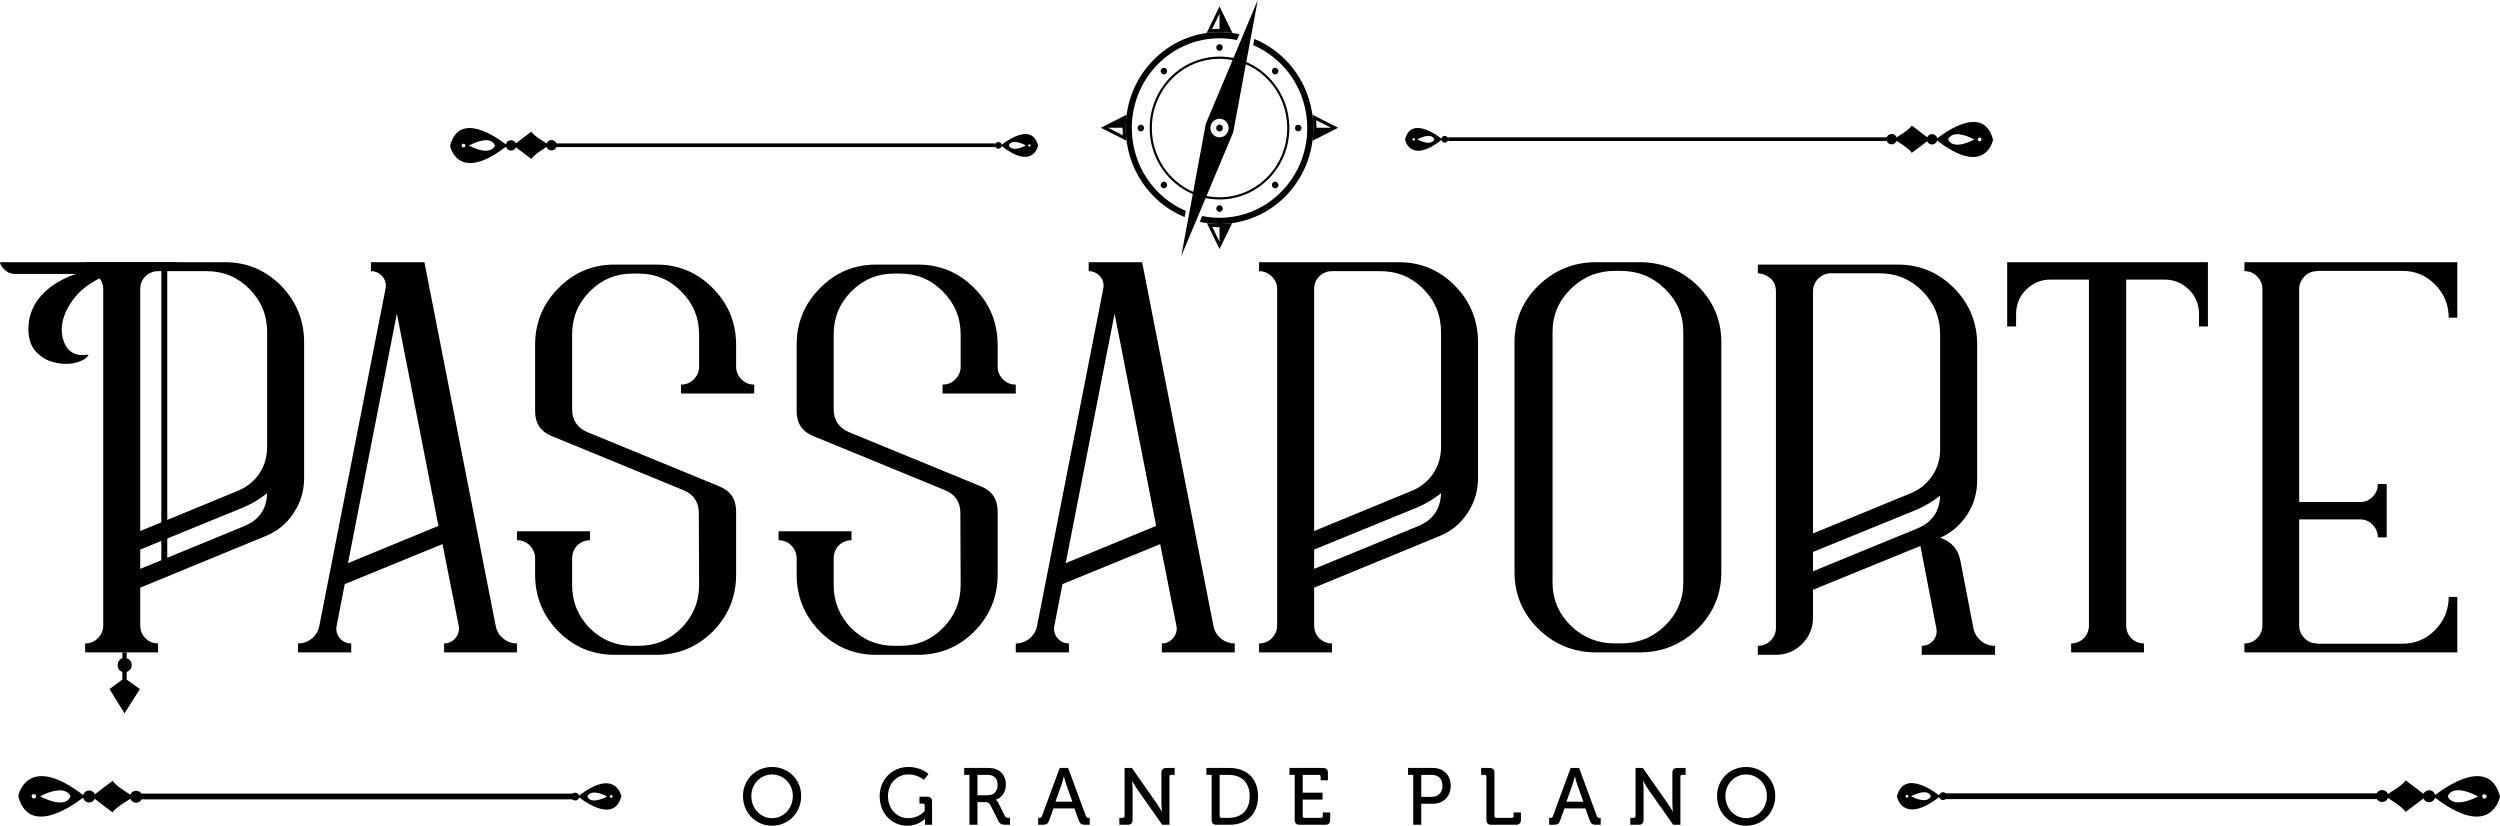
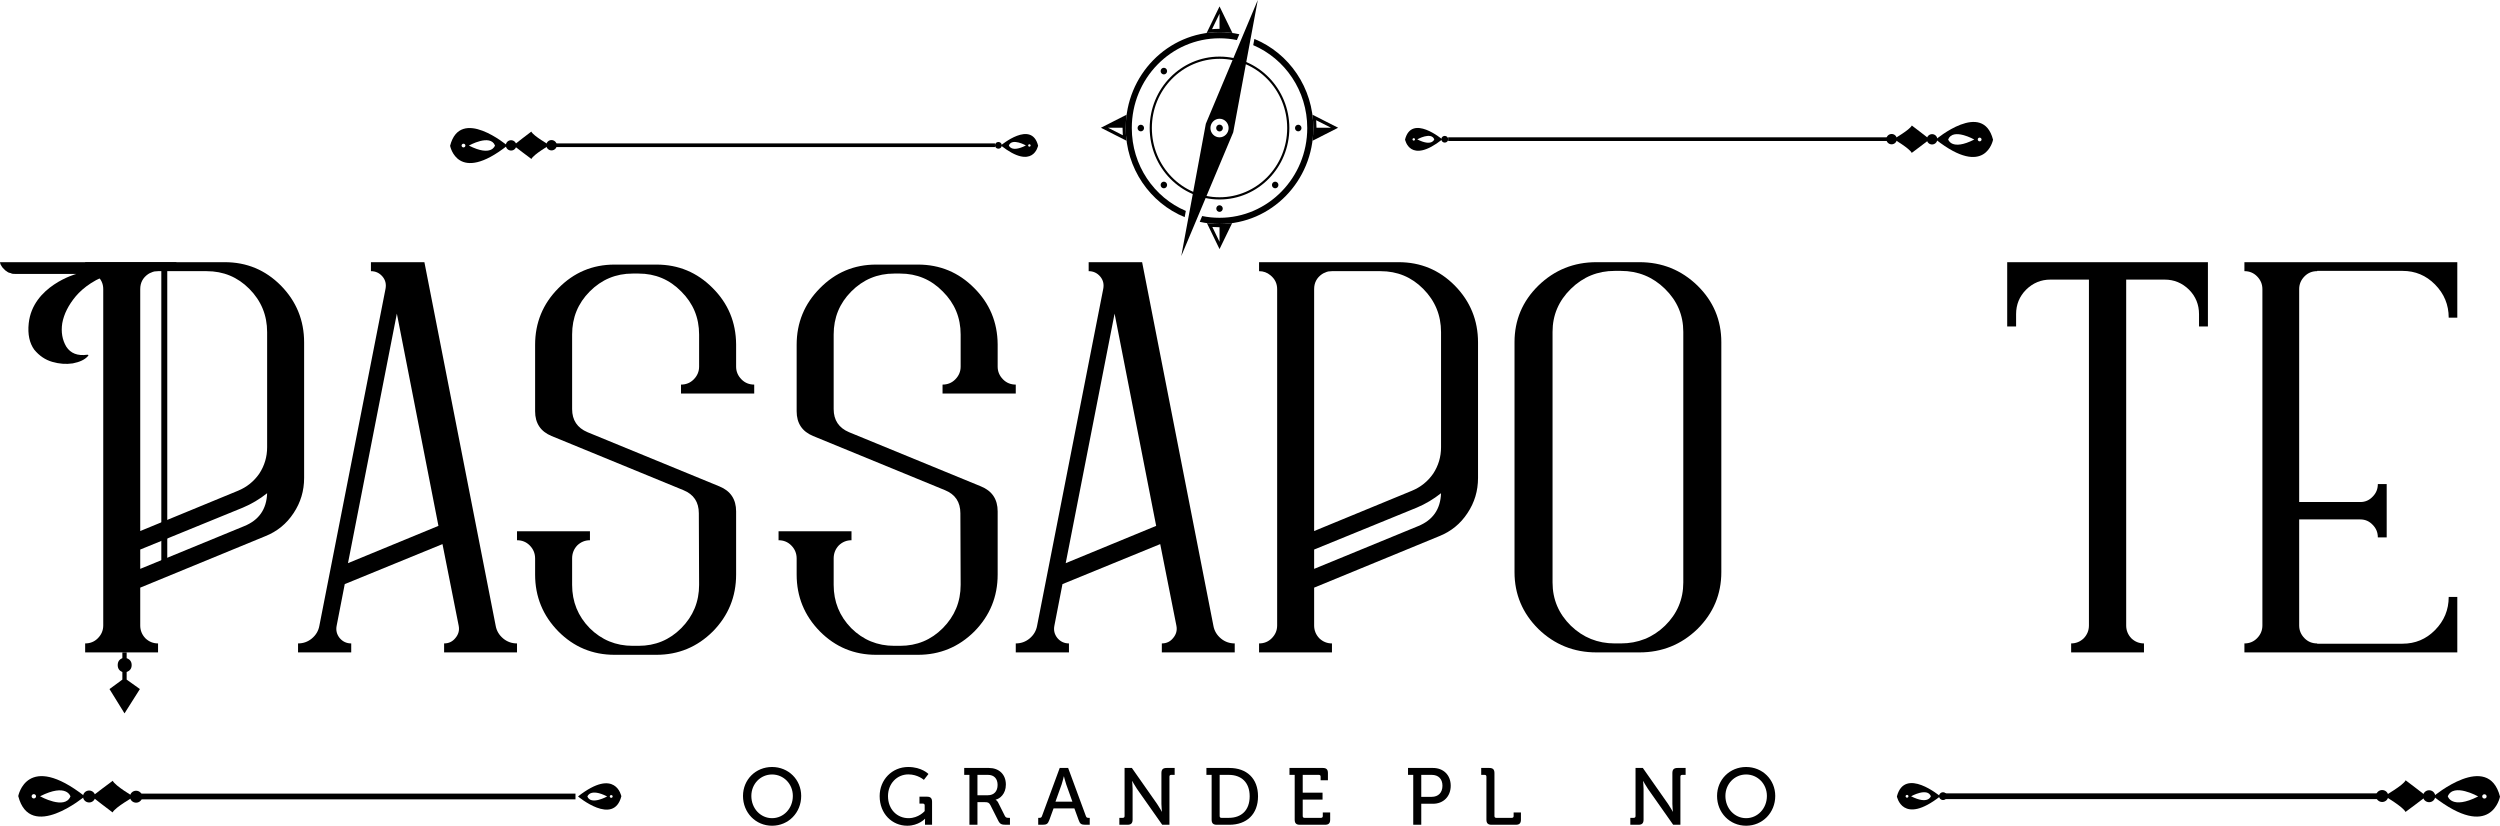
<svg xmlns="http://www.w3.org/2000/svg" width="548" height="181" viewBox="0 0 548 181" fill="none">
  <path d="M27.764 143.007H26.822V144.273C26.142 144.538 25.803 145.043 25.803 145.785C25.803 146.528 26.142 147.032 26.822 147.298V148.969L23.999 151.039L27.293 156.372L30.665 151.039L27.764 148.969V147.298C28.495 147.032 28.861 146.528 28.861 145.785C28.861 145.043 28.495 144.538 27.764 144.273V143.007Z" fill="black" />
  <path d="M161.357 75.474C161.318 70.622 159.6 66.507 156.205 63.126C152.809 59.706 148.703 57.996 143.887 57.996H134.707C129.89 57.996 125.784 59.726 122.389 63.186C118.993 66.606 117.296 70.742 117.296 75.593V90.147C117.296 92.772 118.5 94.581 120.908 95.576L149.809 107.446C152.059 108.36 153.184 110.05 153.184 112.516L153.244 128.204C153.244 131.902 151.941 135.063 149.335 137.688C146.769 140.273 143.65 141.565 139.978 141.565H138.675C135.003 141.565 131.864 140.273 129.259 137.688C126.692 135.063 125.409 131.902 125.409 128.204V122.418C125.409 121.304 125.784 120.35 126.534 119.555C127.324 118.799 128.252 118.421 129.318 118.421V116.453H113.328V118.421C114.433 118.421 115.361 118.799 116.111 119.555C116.901 120.35 117.296 121.304 117.296 122.418V125.937C117.296 130.789 118.993 134.944 122.389 138.404C125.784 141.824 129.89 143.534 134.707 143.534H143.887C148.703 143.534 152.829 141.824 156.264 138.404C159.659 134.944 161.357 130.789 161.357 125.937V112.098C161.357 109.434 160.133 107.605 157.685 106.611L128.785 94.74C126.534 93.786 125.409 92.096 125.409 89.67V73.326C125.409 69.628 126.692 66.487 129.259 63.902C131.864 61.277 135.003 59.965 138.675 59.965H139.978C143.65 59.965 146.769 61.277 149.335 63.902C151.941 66.487 153.244 69.628 153.244 73.326V80.365C153.244 81.439 152.849 82.373 152.059 83.168C151.309 83.924 150.381 84.302 149.276 84.302V86.27H165.325V84.302C164.22 84.302 163.292 83.924 162.542 83.168C161.752 82.373 161.357 81.439 161.357 80.365V75.474Z" fill="black" />
  <path d="M218.688 75.474C218.648 70.622 216.931 66.507 213.535 63.126C210.14 59.706 206.034 57.996 201.217 57.996H192.037C187.221 57.996 183.115 59.726 179.719 63.186C176.324 66.606 174.626 70.742 174.626 75.593V90.147C174.626 92.772 175.83 94.581 178.239 95.576L207.139 107.446C209.39 108.36 210.515 110.05 210.515 112.516L210.574 128.204C210.574 131.902 209.271 135.063 206.665 137.688C204.099 140.273 200.98 141.565 197.308 141.565H196.005C192.334 141.565 189.195 140.273 186.589 137.688C184.023 135.063 182.74 131.902 182.74 128.204V122.418C182.74 121.304 183.115 120.35 183.865 119.555C184.654 118.799 185.582 118.421 186.648 118.421V116.453H170.658V118.421C171.764 118.421 172.691 118.799 173.442 119.555C174.231 120.35 174.626 121.304 174.626 122.418V125.937C174.626 130.789 176.324 134.944 179.719 138.404C183.115 141.824 187.221 143.534 192.037 143.534H201.217C206.034 143.534 210.16 141.824 213.594 138.404C216.99 134.944 218.688 130.789 218.688 125.937V112.098C218.688 109.434 217.464 107.605 215.016 106.611L186.115 94.74C183.865 93.786 182.74 92.096 182.74 89.67V73.326C182.74 69.628 184.023 66.487 186.589 63.902C189.195 61.277 192.334 59.965 196.005 59.965H197.308C200.98 59.965 204.099 61.277 206.665 63.902C209.271 66.487 210.574 69.628 210.574 73.326V80.365C210.574 81.439 210.179 82.373 209.39 83.168C208.64 83.924 207.712 84.302 206.606 84.302V86.27H222.656V84.302C221.55 84.302 220.622 83.924 219.872 83.168C219.082 82.373 218.688 81.439 218.688 80.365V75.474Z" fill="black" />
-   <path d="M397.409 125.221V120.986L419.94 111.8C421.837 111.005 423.615 109.951 425.276 108.639C425.157 112.138 423.477 114.544 420.236 115.856L397.409 125.221ZM397.409 63.902C397.409 62.788 397.785 61.854 398.536 61.098C399.326 60.303 400.255 59.905 401.322 59.905H411.995C415.671 59.905 418.813 61.218 421.422 63.842C423.991 66.467 425.276 69.608 425.276 73.267V98.558C425.276 100.666 424.702 102.574 423.556 104.284C422.37 106.034 420.809 107.307 418.872 108.102L397.409 116.93V63.902ZM429.722 122.895C429.208 120.35 427.726 118.68 425.276 117.884C427.766 116.771 429.742 115.081 431.205 112.814C432.667 110.548 433.398 108.042 433.398 105.298V75.533C433.398 70.682 431.699 66.546 428.299 63.126C424.9 59.706 420.789 57.996 415.967 57.996H385.314V59.905C385.591 59.905 385.848 59.945 386.085 60.025C386.362 60.064 386.618 60.144 386.856 60.263C388.476 60.939 389.286 62.152 389.286 63.902V137.628C389.286 138.702 388.891 139.637 388.101 140.432C387.35 141.187 386.421 141.565 385.314 141.565V143.534H389.286C391.5 143.534 393.417 142.738 395.038 141.148C396.619 139.557 397.409 137.628 397.409 135.362V129.277L420.947 119.674L424.446 137.688C424.643 138.682 424.426 139.577 423.793 140.372C423.121 141.168 422.272 141.565 421.244 141.565V143.534H437.311V141.565C436.165 141.565 435.138 141.207 434.228 140.492C433.359 139.736 432.805 138.801 432.568 137.688L429.722 122.895Z" fill="black" />
  <path d="M83.855 60.632C84.485 61.388 84.703 62.283 84.505 63.316L70.005 137.162C69.808 138.275 69.256 139.21 68.348 139.965C67.481 140.681 66.474 141.039 65.33 141.039V143.007H76.989V141.039C75.964 141.039 75.115 140.642 74.444 139.846C73.813 139.051 73.596 138.156 73.793 137.162L75.569 128.035L96.993 119.267L100.544 137.162C100.741 138.156 100.504 139.051 99.834 139.846C99.202 140.642 98.374 141.039 97.348 141.039V143.007H113.328V141.039C112.183 141.039 111.177 140.681 110.309 139.965C109.402 139.21 108.849 138.275 108.652 137.162L93.028 57.47H81.309V59.439C82.336 59.439 83.183 59.837 83.855 60.632ZM96.105 115.271L76.279 123.443L86.991 68.745L96.105 115.271Z" fill="black" />
  <path d="M241.18 60.632C241.811 61.388 242.028 62.283 241.831 63.316L227.331 137.162C227.134 138.275 226.582 139.21 225.674 139.965C224.806 140.681 223.8 141.039 222.656 141.039V143.007H234.315V141.039C233.289 141.039 232.44 140.642 231.769 139.846C231.139 139.051 230.921 138.156 231.119 137.162L232.894 128.035L254.319 119.267L257.869 137.162C258.066 138.156 257.83 139.051 257.159 139.846C256.528 140.642 255.7 141.039 254.673 141.039V143.007H270.653V141.039C269.508 141.039 268.503 140.681 267.634 139.965C266.727 139.21 266.174 138.275 265.977 137.162L250.353 57.47H238.635V59.439C239.661 59.439 240.509 59.837 241.18 60.632ZM253.431 115.271L233.604 123.443L244.317 68.745L253.431 115.271Z" fill="black" />
  <path d="M34.645 141.039C33.58 141.039 32.653 140.662 31.864 139.906C31.114 139.111 30.739 138.176 30.739 137.102V128.811L58.142 117.537C60.745 116.503 62.817 114.813 64.356 112.467C65.894 110.16 66.663 107.596 66.663 104.772V75.067C66.663 70.215 64.967 66.059 61.574 62.6C58.181 59.18 54.077 57.47 49.264 57.47H18.666V59.439C19.612 59.439 20.441 59.737 21.151 60.334C22.138 61.129 22.631 62.143 22.631 63.376V137.102C22.631 138.176 22.237 139.111 21.447 139.906C20.697 140.662 19.77 141.039 18.666 141.039V143.007H34.645V141.039ZM30.739 63.376C30.739 61.984 31.311 60.891 32.455 60.095C32.692 59.936 32.929 59.817 33.166 59.737C33.403 59.618 33.639 59.538 33.876 59.498C34.152 59.459 34.408 59.439 34.645 59.439H45.298C48.968 59.439 52.084 60.731 54.65 63.316C57.253 65.941 58.555 69.102 58.555 72.8V98.032C58.555 100.139 57.984 102.068 56.839 103.818C55.655 105.528 54.097 106.78 52.163 107.576L30.739 116.404V63.376ZM30.739 120.46L53.229 111.274C55.123 110.479 56.898 109.425 58.555 108.112C58.437 111.612 56.76 114.018 53.525 115.33L30.739 124.695V120.46Z" fill="black" />
  <path d="M291.966 141.039C290.901 141.039 289.973 140.662 289.184 139.906C288.434 139.111 288.059 138.176 288.059 137.102V128.811L315.462 117.537C318.066 116.503 320.137 114.813 321.676 112.467C323.215 110.16 323.984 107.596 323.984 104.772V75.067C323.984 70.215 322.287 66.059 318.894 62.6C315.501 59.18 311.398 57.47 306.584 57.47H275.986V59.439C276.933 59.439 277.762 59.737 278.472 60.334C279.458 61.129 279.951 62.143 279.951 63.376V137.102C279.951 138.176 279.557 139.111 278.768 139.906C278.018 140.662 277.091 141.039 275.986 141.039V143.007H291.966V141.039ZM288.059 63.376C288.059 61.984 288.632 60.891 289.776 60.095C290.012 59.936 290.249 59.817 290.486 59.737C290.723 59.618 290.96 59.538 291.196 59.498C291.472 59.459 291.729 59.439 291.966 59.439H302.618C306.288 59.439 309.405 60.731 311.97 63.316C314.574 65.941 315.876 69.102 315.876 72.8V98.032C315.876 100.139 315.304 102.068 314.159 103.818C312.976 105.528 311.417 106.78 309.484 107.576L288.059 116.404V63.376ZM288.059 120.46L310.55 111.274C312.443 110.479 314.219 109.425 315.876 108.112C315.757 111.612 314.08 114.018 310.845 115.33L288.059 124.695V120.46Z" fill="black" />
  <path d="M505.157 60.57C505.902 59.815 506.824 59.437 507.922 59.437V59.378H526.635C529.421 59.378 531.794 60.371 533.756 62.358C535.757 64.385 536.757 66.809 536.757 69.631H538.64V57.47H491.975V59.437C493.074 59.437 493.996 59.815 494.741 60.57C495.526 61.364 495.918 62.298 495.918 63.371V137.106C495.918 138.179 495.526 139.113 494.741 139.908C493.996 140.663 493.074 141.04 491.975 141.04V143.007H538.64V130.848H536.757C536.757 133.669 535.757 136.093 533.756 138.119C531.794 140.107 529.421 141.1 526.635 141.1H507.922V141.04C506.824 141.04 505.902 140.663 505.157 139.908C504.372 139.113 503.979 138.179 503.979 137.106V113.859H517.396C518.456 113.859 519.358 114.257 520.103 115.051C520.849 115.806 521.222 116.72 521.222 117.794H523.164V106.11H521.222C521.222 107.183 520.849 108.097 520.103 108.852C519.358 109.646 518.456 110.044 517.396 110.044H503.979V63.371C503.979 62.298 504.372 61.364 505.157 60.57Z" fill="black" />
  <path d="M483.976 71.557V57.47H439.978V71.557H441.928V68.871C441.928 66.762 442.659 64.971 444.119 63.499C445.617 62.026 447.391 61.29 449.436 61.29H457.894V137.098C457.894 138.172 457.522 139.108 456.769 139.903C455.981 140.66 455.06 141.037 453.994 141.037V143.007H469.96V141.037C468.894 141.037 467.966 140.66 467.177 139.903C466.432 139.108 466.06 138.172 466.06 137.098V61.29H474.51C476.563 61.29 478.337 62.026 479.835 63.499C481.295 64.971 482.026 66.762 482.026 68.871V71.557H483.976Z" fill="black" />
  <path d="M372.083 62.6C368.55 59.18 364.311 57.47 359.365 57.47H349.932C344.987 57.47 340.74 59.18 337.215 62.6C333.727 66.02 331.983 70.155 331.983 75.007V125.411C331.983 130.263 333.727 134.418 337.215 137.877C340.74 141.297 344.987 143.007 349.932 143.007H359.365C364.311 143.007 368.55 141.297 372.083 137.877C375.571 134.418 377.314 130.263 377.314 125.411V75.007C377.314 70.156 375.571 66.02 372.083 62.6ZM368.979 127.677C368.979 131.375 367.641 134.536 364.965 137.161C362.289 139.746 359.057 141.038 355.284 141.038H353.946C350.218 141.038 347.009 139.746 344.333 137.161C341.657 134.536 340.319 131.375 340.319 127.677V72.74C340.319 69.082 341.657 65.941 344.333 63.316C347.009 60.692 350.218 59.379 353.946 59.379H355.284C359.057 59.379 362.289 60.691 364.965 63.316C367.641 65.941 368.979 69.083 368.979 72.74V127.677Z" fill="black" />
  <path d="M38.665 58.71H36.665V124.296H35.361V58.71H33.554C33.553 58.742 33.552 58.774 33.55 58.807L28.665 60.143L28.116 60.326L28.637 60.06L28.635 60.047H24.738C21.289 60.743 18.166 63.073 16.608 64.944C15 66.875 14.012 68.844 13.646 70.85C13.354 72.782 13.646 74.491 14.524 75.977C15.474 77.462 17.01 78.056 19.131 77.759C19.423 77.76 19.459 77.871 19.24 78.094C18.582 78.836 17.485 79.357 15.95 79.655C14.487 79.877 12.989 79.765 11.453 79.319C9.917 78.873 8.601 77.982 7.505 76.645C6.481 75.233 6.033 73.297 6.298 70.85C7.182 62.668 16.718 60.047 16.718 60.047H3.452C3.021 60.047 2.758 60.017 2.609 59.991L2.367 59.867L2.204 59.839C1.961 59.798 1.741 59.698 1.531 59.534C1.417 59.428 1.3 59.351 1.187 59.295L0.561 58.658C0.502 58.536 0.425 58.421 0.331 58.315C0.178 58.112 0.081 57.902 0.036 57.671C0.029 57.603 0.017 57.536 0 57.47H38.665V58.71Z" fill="black" />
  <path d="M98.662 31.958C98.662 31.958 100.265 40.507 111.212 31.912C111.212 31.912 100.895 23.23 98.662 31.958ZM101.18 31.912C101.18 31.686 101.365 31.5 101.597 31.5C101.829 31.5 102.015 31.679 102.015 31.905C102.015 32.131 101.829 32.317 101.597 32.317C101.365 32.317 101.18 32.138 101.18 31.912ZM108.502 31.892C108.502 31.892 107.8 34.462 102.777 31.912C102.777 31.912 107.462 29.275 108.502 31.892Z" fill="black" />
  <path d="M112.021 30.735C112.657 30.735 113.174 31.24 113.18 31.864C113.18 32.489 112.67 33 112.034 33C111.398 33 110.881 32.496 110.874 31.871C110.874 31.247 111.385 30.735 112.021 30.735Z" fill="black" />
  <path d="M120.887 30.703C121.523 30.703 122.04 31.207 122.047 31.832C122.047 32.456 121.536 32.968 120.9 32.968C120.264 32.968 119.747 32.463 119.741 31.839C119.741 31.214 120.251 30.703 120.887 30.703Z" fill="black" />
  <path d="M116.46 28.85C116.46 28.85 112.511 31.852 112.551 31.865C112.518 31.879 116.487 34.848 116.487 34.848C116.944 33.865 120.423 31.839 120.416 31.832C120.476 31.799 116.931 29.826 116.467 28.85H116.46Z" fill="black" />
  <path d="M219.381 31.885C226.511 37.485 227.551 31.919 227.551 31.919C226.1 26.233 219.381 31.885 219.381 31.885ZM225.643 32.151C225.491 32.151 225.371 32.032 225.371 31.885C225.371 31.739 225.497 31.62 225.643 31.62C225.795 31.62 225.915 31.739 225.915 31.885C225.915 32.032 225.789 32.151 225.643 32.151ZM224.881 31.885C221.607 33.546 221.15 31.872 221.15 31.872C221.833 30.165 224.881 31.885 224.881 31.885Z" fill="black" />
  <path d="M218.851 31.121C218.433 31.121 218.095 31.446 218.095 31.858C218.095 32.263 218.427 32.595 218.844 32.595C219.261 32.595 219.599 32.27 219.599 31.858C219.599 31.453 219.268 31.121 218.851 31.121Z" fill="black" />
  <path d="M218.096 31.433H120.886V32.237H218.096V31.433Z" fill="black" />
  <path d="M424.324 30.578C435.271 39.174 436.875 30.625 436.875 30.625C434.641 21.89 424.324 30.578 424.324 30.578ZM433.939 30.983C433.707 30.983 433.522 30.797 433.522 30.572C433.522 30.346 433.707 30.16 433.939 30.166C434.171 30.173 434.357 30.352 434.357 30.578C434.357 30.804 434.171 30.99 433.939 30.983ZM432.766 30.585C427.743 33.136 427.041 30.565 427.041 30.565C428.088 27.948 432.766 30.585 432.766 30.585Z" fill="black" />
  <path d="M423.516 29.403C422.88 29.403 422.363 29.908 422.356 30.532C422.356 31.156 422.866 31.668 423.503 31.668C424.139 31.668 424.656 31.163 424.662 30.539C424.662 29.914 424.152 29.403 423.516 29.403Z" fill="black" />
  <path d="M414.65 29.369C414.014 29.369 413.497 29.874 413.49 30.499C413.49 31.123 414 31.635 414.636 31.635C415.273 31.635 415.789 31.13 415.796 30.505C415.796 29.881 415.286 29.369 414.65 29.369Z" fill="black" />
  <path d="M419.076 27.516C419.076 27.516 423.026 30.519 422.986 30.532C423.019 30.545 419.05 33.515 419.05 33.515C418.593 32.532 415.114 30.506 415.12 30.499C415.061 30.466 418.606 28.493 419.07 27.516H419.076Z" fill="black" />
  <path d="M307.985 30.585C307.985 30.585 309.032 36.152 316.155 30.552C316.155 30.552 309.436 24.899 307.985 30.585ZM309.621 30.552C309.621 30.406 309.741 30.286 309.893 30.286C310.045 30.286 310.165 30.406 310.165 30.552C310.165 30.698 310.045 30.818 309.893 30.818C309.741 30.818 309.621 30.698 309.621 30.552ZM314.392 30.539C314.392 30.539 313.935 32.213 310.662 30.552C310.662 30.552 313.71 28.832 314.392 30.539Z" fill="black" />
  <path d="M316.685 29.787C317.103 29.787 317.441 30.113 317.441 30.525C317.441 30.93 317.109 31.262 316.692 31.262C316.274 31.262 315.936 30.937 315.936 30.525C315.936 30.119 316.268 29.787 316.685 29.787Z" fill="black" />
  <path d="M414.649 30.1H317.44V30.904H414.649V30.1Z" fill="black" />
-   <path d="M279.018 15.071C278.74 15.355 278.74 15.815 279.018 16.099C279.296 16.383 279.746 16.383 280.023 16.099C280.3 15.815 280.3 15.355 280.023 15.071C279.745 14.787 279.295 14.787 279.018 15.071Z" fill="black" />
  <path d="M279.018 40.034C278.74 40.318 278.74 40.779 279.018 41.062C279.296 41.346 279.746 41.346 280.023 41.062C280.3 40.778 280.3 40.318 280.023 40.034C279.745 39.75 279.295 39.75 279.018 40.034Z" fill="black" />
  <path d="M267.32 46.446C267.712 46.446 268.03 46.12 268.03 45.719C268.03 45.317 267.712 44.992 267.32 44.992C266.928 44.992 266.61 45.317 266.61 45.719C266.61 46.12 266.928 46.446 267.32 46.446Z" fill="black" />
  <path d="M284.575 27.34C284.182 27.34 283.864 27.666 283.864 28.067C283.864 28.468 284.182 28.794 284.575 28.794C284.967 28.794 285.285 28.468 285.285 28.067C285.285 27.666 284.967 27.34 284.575 27.34Z" fill="black" />
  <path d="M255.119 41.276C255.511 41.276 255.829 40.95 255.829 40.549C255.829 40.147 255.511 39.822 255.119 39.822C254.727 39.822 254.409 40.147 254.409 40.549C254.409 40.95 254.727 41.276 255.119 41.276Z" fill="black" />
  <path d="M255.119 16.312C255.511 16.312 255.829 15.986 255.829 15.585C255.829 15.184 255.511 14.858 255.119 14.858C254.727 14.858 254.409 15.184 254.409 15.585C254.409 15.986 254.727 16.312 255.119 16.312Z" fill="black" />
-   <path d="M267.32 11.142C267.712 11.142 268.03 10.816 268.03 10.415C268.03 10.014 267.712 9.688 267.32 9.688C266.928 9.688 266.61 10.014 266.61 10.415C266.61 10.816 266.928 11.142 267.32 11.142Z" fill="black" />
  <path d="M250.065 28.794C250.458 28.794 250.776 28.468 250.776 28.067C250.776 27.666 250.458 27.34 250.065 27.34C249.673 27.34 249.355 27.666 249.355 28.067C249.355 28.468 249.673 28.794 250.065 28.794Z" fill="black" />
  <path d="M259.933 46.235C252.979 43.273 248.09 36.254 248.09 28.067C248.09 17.202 256.7 8.394 267.32 8.394C268.623 8.394 269.896 8.527 271.126 8.78L271.661 7.507C270.261 7.199 268.809 7.036 267.319 7.036C255.965 7.036 246.761 16.452 246.761 28.067C246.761 36.921 252.109 44.496 259.679 47.598L259.933 46.235Z" fill="black" />
  <path d="M274.96 8.536L274.707 9.899C281.661 12.862 286.55 19.88 286.55 28.067C286.55 38.932 277.94 47.74 267.32 47.74C266.017 47.74 264.744 47.607 263.514 47.354L262.979 48.628C264.379 48.936 265.831 49.099 267.321 49.099C278.675 49.099 287.879 39.682 287.879 28.067C287.879 19.213 282.531 11.639 274.96 8.536Z" fill="black" />
  <path d="M267.32 12.406C258.866 12.406 252.012 19.418 252.012 28.067C252.012 36.716 258.866 43.727 267.32 43.727C275.774 43.727 282.628 36.716 282.628 28.067C282.628 19.418 275.774 12.406 267.32 12.406ZM267.32 43.24C259.129 43.24 252.489 36.447 252.489 28.067C252.489 19.687 259.129 12.894 267.32 12.894C275.511 12.894 282.151 19.687 282.151 28.067C282.151 36.447 275.511 43.24 267.32 43.24Z" fill="black" />
  <path d="M264.318 27.128L258.932 56.134L270.322 29.006L275.708 0L264.318 27.128ZM267.32 30.105C266.219 30.105 265.327 29.193 265.327 28.067C265.327 26.941 266.219 26.028 267.32 26.028C268.421 26.028 269.313 26.941 269.313 28.067C269.313 29.193 268.421 30.105 267.32 30.105Z" fill="black" />
  <path d="M267.32 28.817C267.725 28.817 268.054 28.481 268.054 28.067C268.054 27.652 267.725 27.316 267.32 27.316C266.915 27.316 266.586 27.652 266.586 28.067C266.586 28.481 266.915 28.817 267.32 28.817Z" fill="black" />
  <path d="M267.32 1.405L264.49 7.234C265.415 7.104 266.359 7.036 267.319 7.036C268.28 7.036 269.225 7.104 270.15 7.234L267.32 1.405ZM267.32 6.323C266.775 6.323 266.226 6.345 265.677 6.389L267.32 3.005V6.323Z" fill="black" />
  <path d="M293.319 28.002L287.68 25.137C287.81 26.095 287.879 27.073 287.879 28.067C287.879 29.061 287.817 29.945 287.698 30.858L293.319 28.002ZM291.754 28.002H288.574C288.572 27.453 288.551 26.902 288.509 26.353L291.754 28.002Z" fill="black" />
  <path d="M267.321 49.099C266.384 49.099 265.461 49.034 264.558 48.909L267.32 54.599L270.082 48.909C269.178 49.033 268.257 49.099 267.321 49.099ZM267.32 52.999L265.743 49.751C266.268 49.791 266.796 49.811 267.32 49.811V52.999Z" fill="black" />
  <path d="M246.961 25.137L241.321 28.002L246.941 30.858C246.823 29.945 246.761 29.014 246.761 28.067C246.761 27.073 246.83 26.094 246.961 25.137ZM242.886 28.002H246.066C246.066 28.023 246.066 28.046 246.066 28.067C246.066 28.592 246.085 29.12 246.122 29.646L242.886 28.002Z" fill="black" />
  <path d="M18.589 174.553C5.87 164.623 4 174.499 4 174.499C6.589 184.592 18.589 174.553 18.589 174.553ZM7.416 174.076C7.685 174.076 7.901 174.292 7.901 174.553C7.901 174.815 7.685 175.022 7.416 175.022C7.146 175.022 6.93 174.806 6.93 174.544C6.93 174.283 7.146 174.076 7.416 174.076ZM8.782 174.544C14.616 171.598 15.443 174.571 15.443 174.571C14.229 177.599 8.782 174.544 8.782 174.544Z" fill="black" />
  <path d="M19.533 175.904C20.27 175.904 20.872 175.327 20.881 174.598C20.881 173.877 20.288 173.291 19.542 173.282C18.805 173.282 18.203 173.859 18.194 174.588C18.194 175.309 18.787 175.895 19.533 175.904Z" fill="black" />
  <path d="M29.826 175.949C30.563 175.949 31.165 175.373 31.174 174.643C31.174 173.922 30.581 173.336 29.835 173.327C29.098 173.327 28.495 173.904 28.486 174.634C28.486 175.355 29.08 175.94 29.826 175.949Z" fill="black" />
  <path d="M24.684 178.085C24.684 178.085 20.099 174.616 20.135 174.598C20.099 174.58 24.711 171.147 24.711 171.147C25.241 172.282 29.286 174.625 29.277 174.634C29.34 174.67 25.223 176.95 24.684 178.085Z" fill="black" />
  <path d="M136.2 174.544C136.2 174.544 134.987 168.11 126.699 174.58C126.699 174.58 134.51 181.113 136.2 174.544ZM134.295 174.58C134.295 174.751 134.151 174.886 133.98 174.886C133.809 174.886 133.665 174.751 133.665 174.58C133.665 174.409 133.809 174.274 133.98 174.274C134.151 174.274 134.295 174.409 134.295 174.58ZM128.757 174.598C128.757 174.598 129.288 172.661 133.09 174.58C133.09 174.58 129.548 176.563 128.757 174.598Z" fill="black" />
-   <path d="M126.088 175.462C125.602 175.462 125.216 175.084 125.216 174.615C125.216 174.147 125.602 173.759 126.088 173.759C126.573 173.759 126.96 174.138 126.969 174.606C126.969 175.075 126.582 175.462 126.097 175.462H126.088Z" fill="black" />
  <path d="M29.38 175.219H126.146V173.96H29.38V175.219Z" fill="black" />
  <path d="M162.865 174.474C162.865 170.894 165.645 168.125 169.234 168.125C172.824 168.125 175.621 170.894 175.621 174.474C175.621 178.143 172.824 181 169.234 181C165.645 181 162.865 178.143 162.865 174.474ZM164.695 174.474C164.695 177.226 166.719 179.342 169.234 179.342C171.75 179.342 173.791 177.226 173.791 174.474C173.791 171.811 171.75 169.765 169.234 169.765C166.719 169.765 164.695 171.811 164.695 174.474Z" fill="black" />
  <path d="M192.82 174.51C192.82 170.929 195.529 168.125 199.083 168.125C202.056 168.125 203.517 169.659 203.517 169.659L202.514 170.947C202.514 170.947 201.177 169.748 199.118 169.748C196.637 169.748 194.649 171.741 194.649 174.51C194.649 177.402 196.637 179.342 199.153 179.342C201.37 179.342 202.69 177.79 202.69 177.79V176.538C202.69 176.291 202.549 176.15 202.303 176.15H201.546V174.633H203.182C203.974 174.633 204.308 174.968 204.308 175.762V180.788H202.76V180.012C202.76 179.748 202.778 179.483 202.778 179.483H202.743C202.743 179.483 201.353 181 198.872 181C195.564 181 192.82 178.39 192.82 174.51Z" fill="black" />
  <path d="M212.498 180.788V169.853H211.354V168.337H216.773C218.955 168.337 220.486 169.712 220.486 171.988C220.486 174.069 219.131 175.092 218.251 175.286V175.321C218.251 175.321 218.568 175.48 218.779 175.885L220.274 178.866C220.45 179.236 220.732 179.272 221.154 179.272H221.383V180.788H220.521C219.553 180.788 219.201 180.665 218.797 179.854L217.108 176.503C216.791 175.921 216.562 175.832 215.876 175.832H214.257V180.788H212.498ZM214.257 174.316H216.545C217.882 174.316 218.673 173.451 218.673 172.058C218.673 170.665 217.882 169.853 216.58 169.853H214.257V174.316Z" fill="black" />
  <path d="M227.575 180.788V179.272H227.821C228.138 179.272 228.296 179.201 228.402 178.884L232.29 168.337H234.137L238.026 178.884C238.131 179.201 238.307 179.272 238.606 179.272H238.87V180.788H237.885C237.005 180.788 236.724 180.577 236.442 179.765L235.51 177.208H230.935L230.003 179.765C229.704 180.577 229.422 180.788 228.542 180.788H227.575ZM231.357 175.727H235.07L233.715 171.935C233.486 171.282 233.222 170.189 233.222 170.189H233.187C233.187 170.189 232.941 171.282 232.712 171.935L231.357 175.727Z" fill="black" />
  <path d="M245.363 180.788V179.272H246.119C246.366 179.272 246.507 179.13 246.507 178.884V168.337H248.108L253.632 176.22C254.09 176.891 254.67 177.914 254.67 177.914H254.705C254.705 177.914 254.582 176.926 254.582 176.22V169.465C254.582 168.672 254.916 168.337 255.726 168.337H257.485V169.853H256.729C256.482 169.853 256.342 169.977 256.342 170.242V180.788H254.758L249.216 172.905C248.759 172.234 248.196 171.212 248.196 171.212H248.16C248.16 171.212 248.266 172.217 248.266 172.905V179.66C248.266 180.453 247.932 180.788 247.14 180.788H245.363Z" fill="black" />
  <path d="M265.59 179.66V169.853H264.446V168.337H269.478C273.261 168.337 275.759 170.612 275.759 174.545C275.759 178.496 273.261 180.788 269.478 180.788H266.716C265.924 180.788 265.59 180.453 265.59 179.66ZM267.349 178.884C267.349 179.13 267.49 179.272 267.736 179.272H269.355C272.117 179.272 273.929 177.614 273.929 174.545C273.929 171.494 272.1 169.853 269.355 169.853H267.349V178.884Z" fill="black" />
  <path d="M283.797 179.66V169.853H282.653V168.337H289.955C290.746 168.337 291.081 168.672 291.081 169.465V171.035H289.48V170.242C289.48 169.977 289.339 169.853 289.093 169.853H285.556V173.751H289.902V175.268H285.556V178.884C285.556 179.13 285.697 179.272 285.943 179.272H289.568C289.814 179.272 289.955 179.13 289.955 178.884V178.09H291.573V179.66C291.573 180.453 291.239 180.788 290.447 180.788H284.923C284.131 180.788 283.797 180.453 283.797 179.66Z" fill="black" />
  <path d="M309.782 180.788V169.853H308.638V168.337H314.11C316.379 168.337 317.998 169.871 317.998 172.234C317.998 174.598 316.379 176.185 314.11 176.185H311.541V180.788H309.782ZM311.541 174.668H313.828C315.289 174.668 316.186 173.734 316.186 172.234C316.186 170.735 315.289 169.853 313.846 169.853H311.541V174.668Z" fill="black" />
  <path d="M325.824 179.66V170.242C325.824 169.977 325.683 169.853 325.437 169.853H324.68V168.337H326.457C327.249 168.337 327.583 168.672 327.583 169.465V178.884C327.583 179.13 327.724 179.272 327.97 179.272H331.401C331.647 179.272 331.788 179.13 331.788 178.884V178.09H333.389V179.66C333.389 180.453 333.055 180.788 332.263 180.788H326.95C326.158 180.788 325.824 180.453 325.824 179.66Z" fill="black" />
-   <path d="M339.578 180.788V179.272H339.824C340.141 179.272 340.299 179.201 340.405 178.884L344.293 168.337H346.14L350.028 178.884C350.134 179.201 350.31 179.272 350.609 179.272H350.873V180.788H349.888C349.008 180.788 348.727 180.577 348.445 179.765L347.513 177.208H342.938L342.006 179.765C341.706 180.577 341.425 180.788 340.545 180.788H339.578ZM343.36 175.727H347.073L345.718 171.935C345.489 171.282 345.225 170.189 345.225 170.189H345.19C345.19 170.189 344.944 171.282 344.715 171.935L343.36 175.727Z" fill="black" />
  <path d="M357.366 180.788V179.272H358.122C358.369 179.272 358.509 179.13 358.509 178.884V168.337H360.11L365.635 176.22C366.092 176.891 366.673 177.914 366.673 177.914H366.708C366.708 177.914 366.585 176.926 366.585 176.22V169.465C366.585 168.672 366.919 168.337 367.729 168.337H369.488V169.853H368.732C368.485 169.853 368.344 169.977 368.344 170.242V180.788H366.761L361.219 172.905C360.761 172.234 360.198 171.212 360.198 171.212H360.163C360.163 171.212 360.269 172.217 360.269 172.905V179.66C360.269 180.453 359.935 180.788 359.143 180.788H357.366Z" fill="black" />
  <path d="M376.379 174.474C376.379 170.894 379.159 168.125 382.748 168.125C386.337 168.125 389.134 170.894 389.134 174.474C389.134 178.143 386.337 181 382.748 181C379.159 181 376.379 178.143 376.379 174.474ZM378.209 174.474C378.209 177.226 380.232 179.342 382.748 179.342C385.264 179.342 387.305 177.226 387.305 174.474C387.305 171.811 385.264 169.765 382.748 169.765C380.232 169.765 378.209 171.811 378.209 174.474Z" fill="black" />
  <path d="M533.411 174.572C546.13 184.502 548 174.626 548 174.626C545.411 164.533 533.411 174.572 533.411 174.572ZM544.584 175.049C544.315 175.049 544.099 174.833 544.099 174.572C544.099 174.31 544.315 174.103 544.584 174.103C544.854 174.103 545.07 174.319 545.07 174.581C545.07 174.842 544.854 175.049 544.584 175.049ZM543.218 174.581C537.384 177.527 536.557 174.554 536.557 174.554C537.77 171.526 543.218 174.581 543.218 174.581Z" fill="black" />
  <path d="M532.467 173.221C531.73 173.221 531.128 173.798 531.118 174.527C531.118 175.248 531.712 175.834 532.458 175.843C533.195 175.843 533.797 175.266 533.806 174.536C533.806 173.816 533.213 173.23 532.467 173.221Z" fill="black" />
  <path d="M522.174 173.176C521.437 173.176 520.835 173.752 520.826 174.482C520.826 175.203 521.419 175.789 522.165 175.798C522.902 175.798 523.505 175.221 523.514 174.491C523.514 173.77 522.92 173.185 522.174 173.176Z" fill="black" />
  <path d="M527.316 171.04C527.316 171.04 531.9 174.509 531.865 174.527C531.9 174.545 527.289 177.978 527.289 177.978C526.759 176.843 522.714 174.5 522.723 174.491C522.66 174.455 526.777 172.175 527.316 171.04Z" fill="black" />
  <path d="M415.8 174.581C415.8 174.581 417.013 181.015 425.301 174.545C425.301 174.545 417.49 168.012 415.8 174.581ZM417.705 174.545C417.705 174.374 417.849 174.238 418.02 174.238C418.191 174.238 418.335 174.374 418.335 174.545C418.335 174.716 418.191 174.851 418.02 174.851C417.849 174.851 417.705 174.716 417.705 174.545ZM423.243 174.527C423.243 174.527 422.712 176.464 418.91 174.545C418.91 174.545 422.452 172.562 423.243 174.527Z" fill="black" />
  <path d="M425.912 173.663C426.397 173.663 426.784 174.041 426.784 174.51C426.784 174.978 426.397 175.366 425.912 175.366C425.427 175.366 425.04 174.987 425.031 174.519C425.031 174.05 425.418 173.663 425.903 173.663H425.912Z" fill="black" />
  <path d="M522.62 173.905H425.853V175.165H522.62V173.905Z" fill="black" />
</svg>